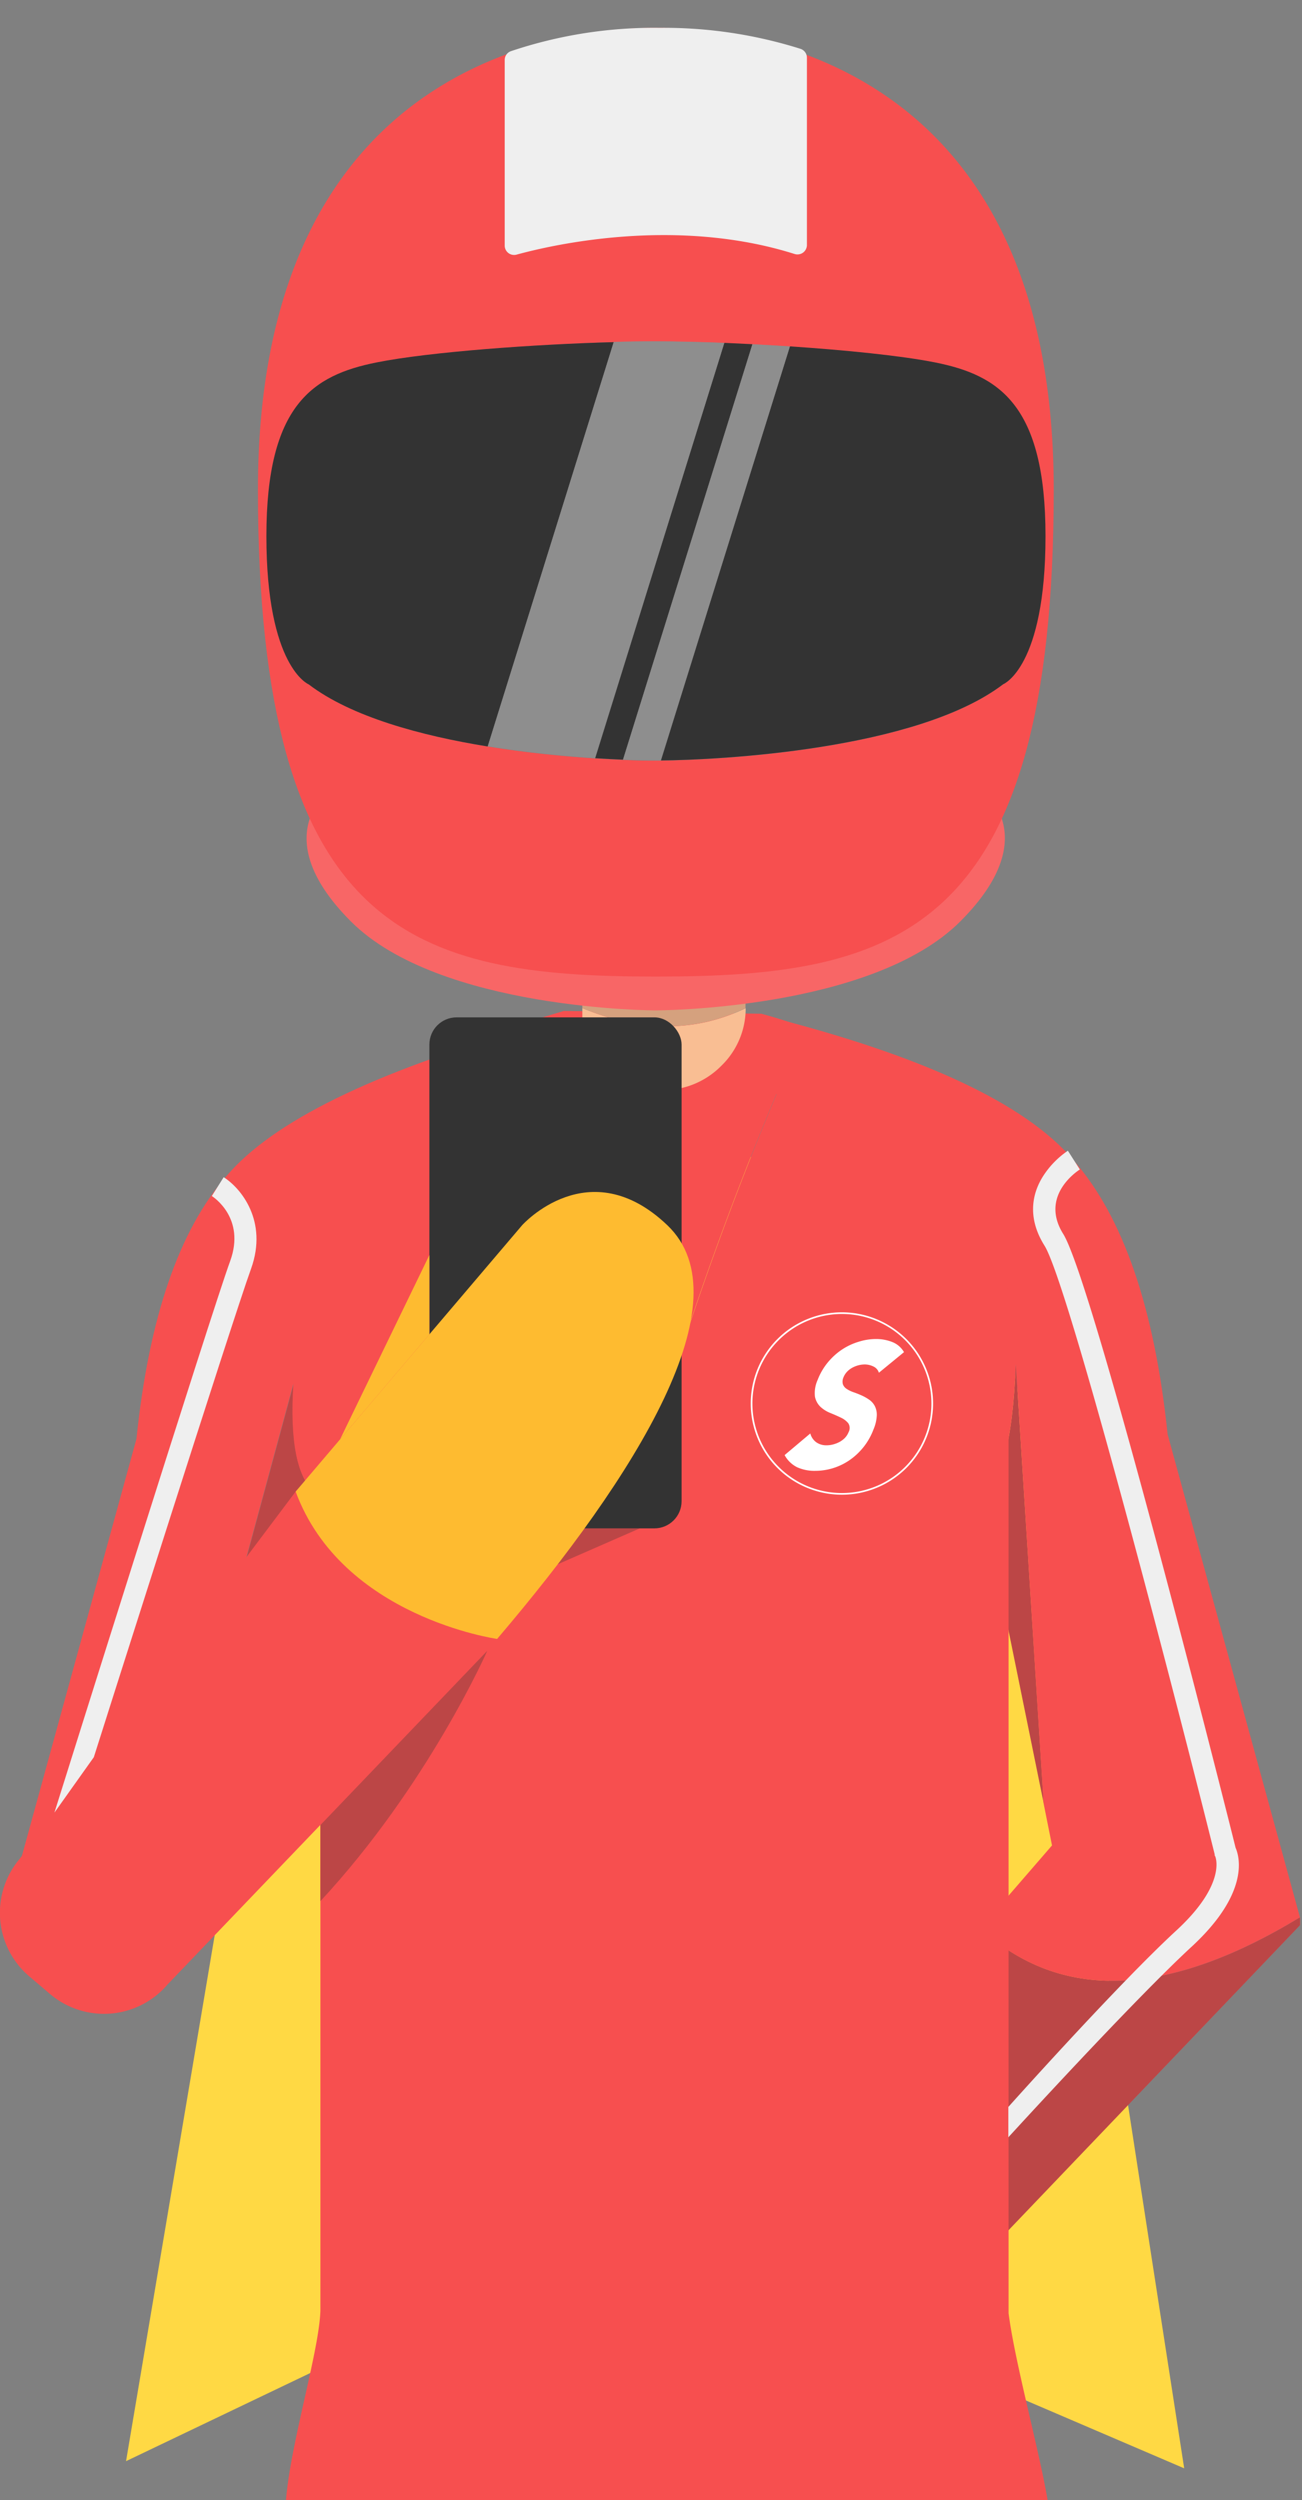
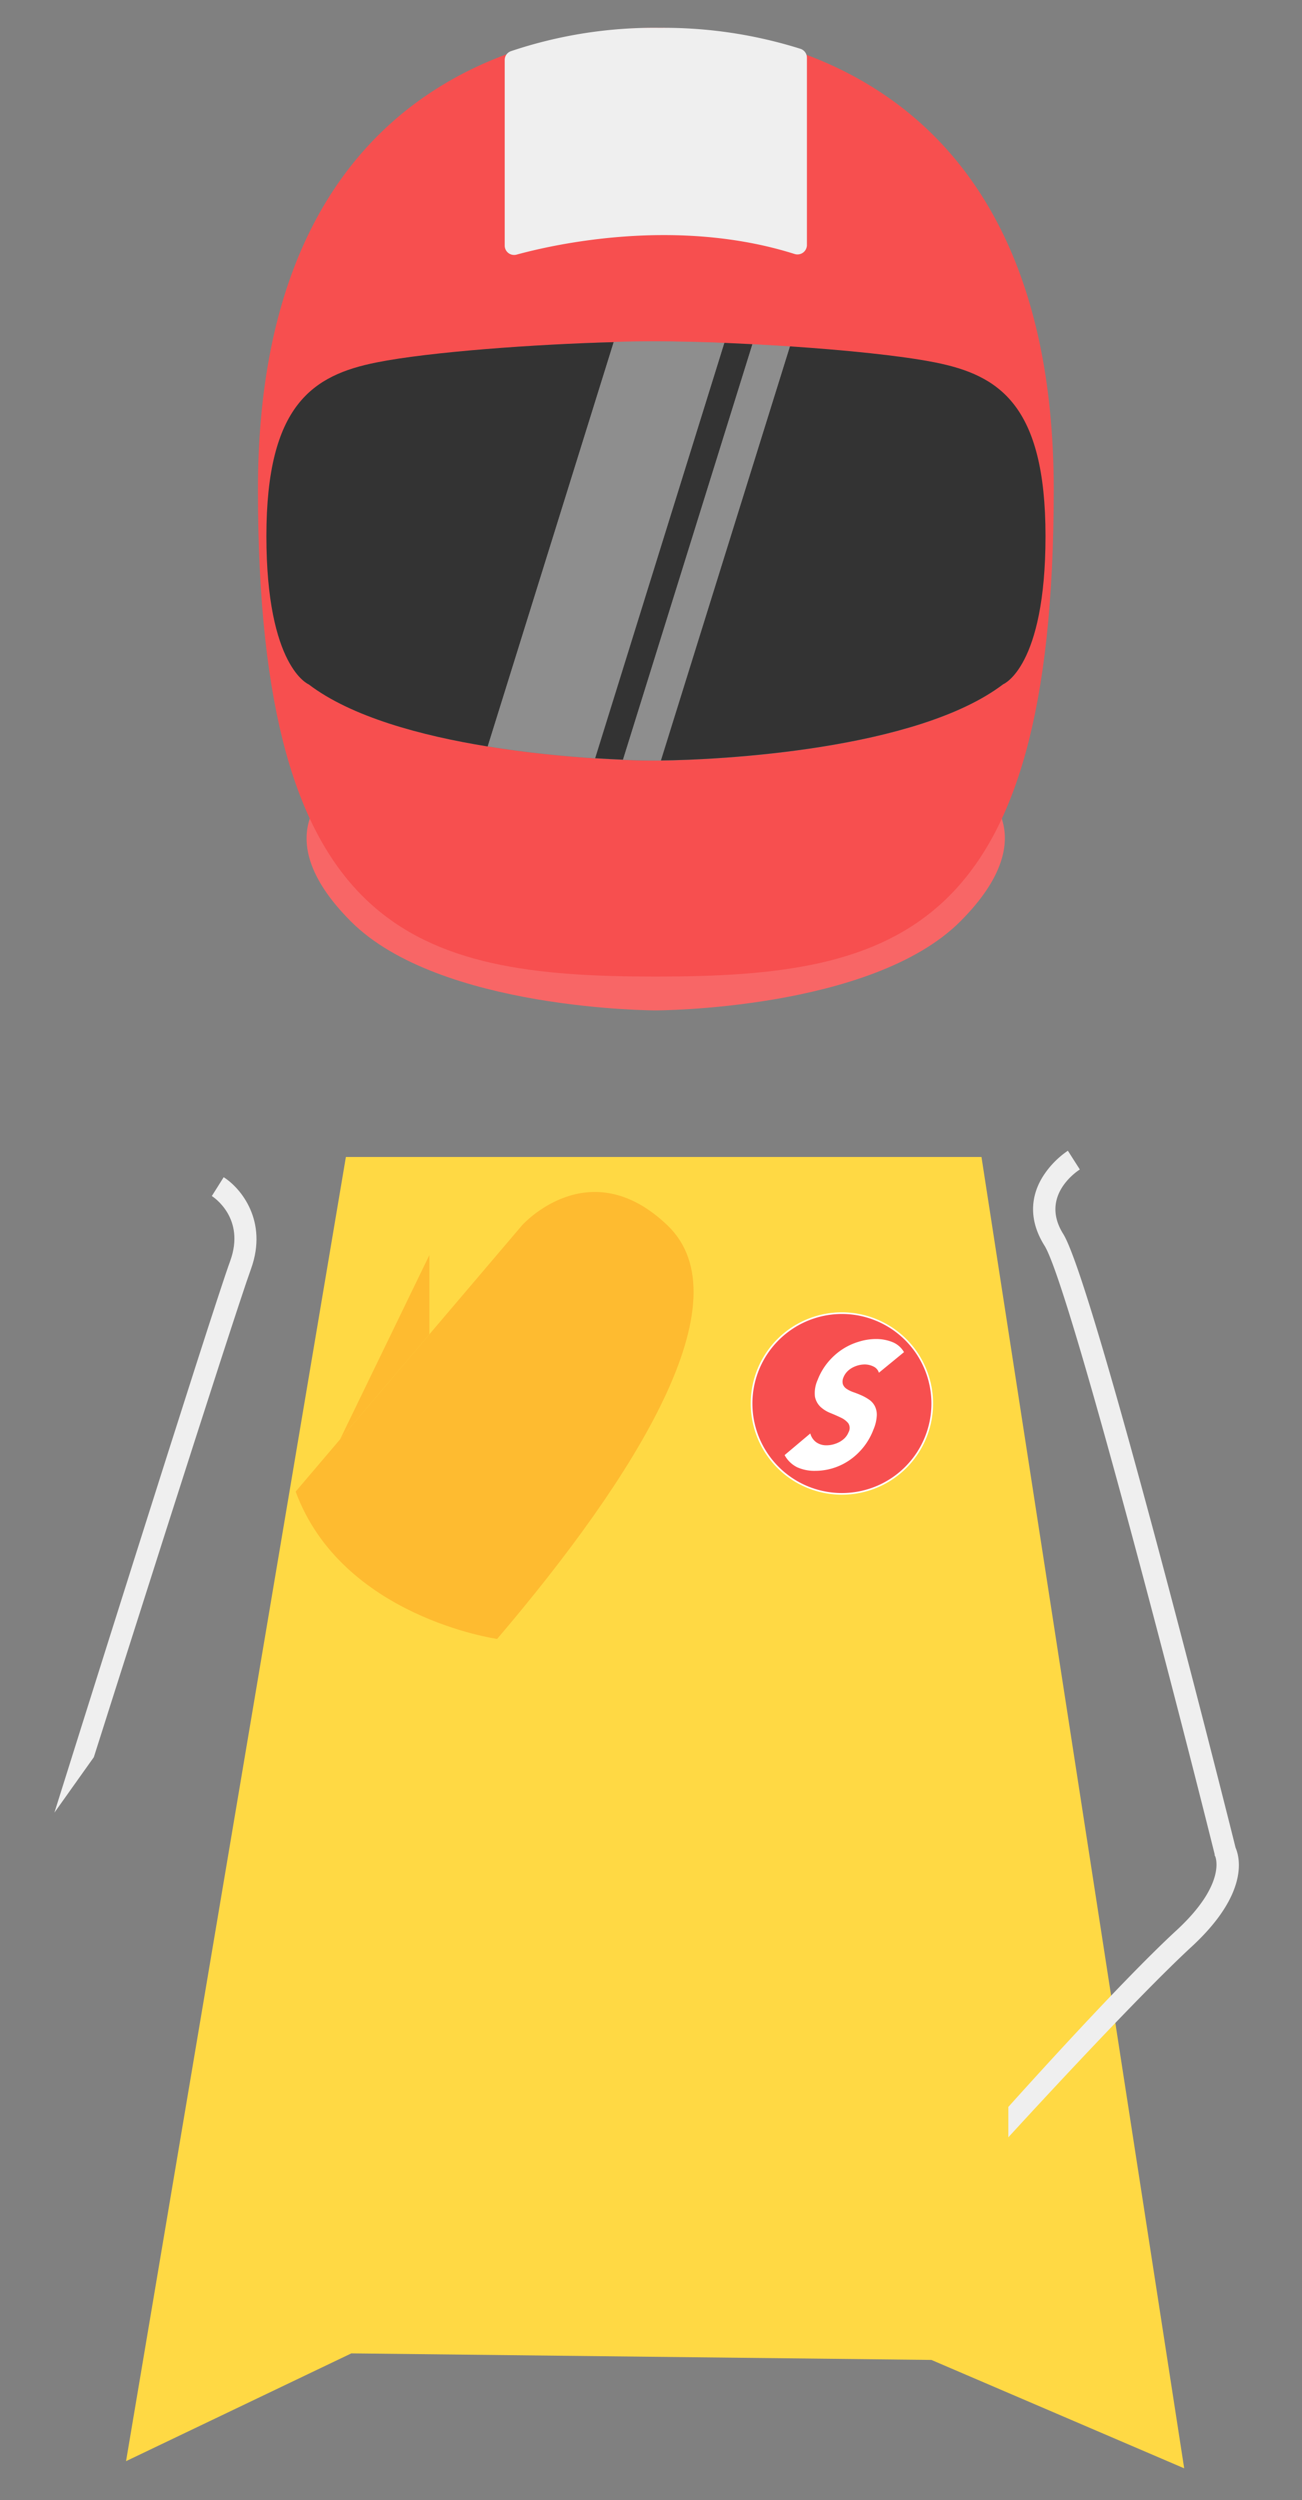
<svg xmlns="http://www.w3.org/2000/svg" viewBox="0 0 234.06 449.3">
  <rect x="0" y="0" width="234.06" height="449.3" fill="#808080" stroke="none" />
  <defs>
    <clipPath id="a">
-       <rect y="5.23" width="233.72" height="444.17" fill="none" />
-     </clipPath>
+       </clipPath>
  </defs>
  <polygon points="22.66 442.32 62.18 207.93 176.44 207.93 212.88 443.61 167.44 424.13 63.16 422.95 22.66 442.32" fill="#ffd944" />
  <g clip-path="url(#a)">
    <path d="M234.06,345.57l-.34-1q-35.85,21.8-57.48,2l-30.16,35.36q29.65,48.58,23,31.67l65-68M182.61,245.2q-.84,21.27-6.37,22.95l11.4,56Z" fill="#f74f4f" />
    <g opacity="0.3">
      <path d="M234.06,345.57l-.34-1q-35.85,21.8-57.48,2l-30.16,35.36q29.65,48.58,23,31.67l65-68M182.61,245.2q-.84,21.27-6.37,22.95l11.4,56Z" fill="#333" />
    </g>
    <path d="M176.24,268.15q5.53-1.66,6.37-22.95l5,78.92,1.51,7.54-12.91,14.92q21.63,19.79,57.48-2l-23.79-86.81q-3.52-34-16.93-49.26-12.9-15.25-55.63-26Q144.41,239,176.24,268.15Z" fill="#f74f4f" />
    <path d="M75.7,195.43q-18.09,16.75-18.1,40.89v179c-.38,10.4-10.34,38.7-4.42,42.3,13.42,4.17,63.68,5.22,63.68,5.22S175.67,465,188.31,458c3.1-2.45-5.25-28.88-7-42.26V236.32q0-24.13-18.1-40.89-6.73-6.5-18.43-10.73a599.16,599.16,0,0,0-25.47,67.87q-9.4-35.07-21.78-69.71Q83.54,187.89,75.7,195.43Z" fill="#f74f4f" />
    <path d="M101.34,181.69l-3.85,1.17q12.38,34.63,21.78,69.71a599.16,599.16,0,0,1,25.47-67.87c-2.46-.92-5.08-1.76-7.88-2.51Z" fill="#f74f4f" />
    <path d="M104.69,181.18v2.35a14.7,14.7,0,0,0,25,8,14.36,14.36,0,0,0,4.36-10v-.34Q120.45,187.72,104.69,181.18Z" fill="#f9be93" />
    <path d="M134,156.38H104.69v24.8q15.75,6.54,29.33,0Z" fill="#d5a17e" />
-     <path d="M37,344.6l-15-7.12,7.31-2.17L52.8,248.7q-1,15.57,4,19.77l-21.95,70.6Z" fill="#f74f4f" />
    <path d="M37,344.6l-15-7.12,7.31-2.17L52.8,248.7q-1,15.57,4,19.77l-21.95,70.6Z" fill="#333" opacity="0.3" />
    <path d="M24.53,258.59Q27.89,226,40.74,211.33q12.46-14.64,54-26.5-7.31,55.75-38,83.64-5-4.2-4-19.77L29.27,335.31,22,337.48l15,7.12L1.39,342.82Z" fill="#f74f4f" />
    <rect x="77.19" y="182.85" width="45.34" height="91.84" rx="4.89" transform="translate(199.72 457.53) rotate(-180)" fill="#333" />
    <path d="M5.28,355.21,9,358.37a15,15,0,0,0,21.14-1.74l58.58-61.15a6.39,6.39,0,0,0-.74-9L64.27,267.16a7.91,7.91,0,0,0-11.12.91l-49.61,66A15,15,0,0,0,5.28,355.21Z" fill="#f74f4f" />
    <path d="M57.6,328l30-31.32s-10.63,24.14-30,45Z" fill="#f74f4f" />
    <path d="M57.6,328l30-31.32s-10.63,24.14-30,45Z" fill="#333" opacity="0.3" />
    <path d="M115,274.69l-27,11.8-8.27-6.75.57-1.11a24.84,24.84,0,0,0,11-3.94Z" fill="#f74f4f" />
-     <path d="M115,274.69l-27,11.8-8.27-6.75.57-1.11a24.84,24.84,0,0,0,11-3.94Z" fill="#333" opacity="0.3" />
  </g>
  <path d="M175.73,141.24,117.9,161,60.07,141.24s-12.94,8.37,3,24.35,54.79,16,54.79,16,38.8,0,54.78-16S175.73,141.24,175.73,141.24Z" fill="#f86666" />
  <path d="M117.9,5C105.72,5,46.37,8.07,46.37,88s28.15,87.51,71.53,87.51,71.53-7.61,71.53-87.51S130.07,5,117.9,5ZM180.29,123c-15.51,11.82-51.11,13.6-61.52,13.7h-.87c-1.38,0-3.41,0-5.91-.14-1.52-.06-3.21-.15-5-.26-5.53-.36-12.31-1-19.27-2.14-12-1.94-24.53-5.33-32.18-11.16,0,0-7.61-3-7.61-26.63s8.37-28.92,19.79-31.2c9.53-1.91,28.63-3.28,42.65-3.68,2.75-.08,5.32-.12,7.57-.12,3.5,0,7.74.1,12.31.28l5,.24c2.21.11,4.45.24,6.69.39,10.08.67,20.08,1.67,26.17,2.89,11.41,2.28,19.78,7.61,19.78,31.2S180.29,123,180.29,123Z" fill="#f74f4f" />
  <path d="M67.68,65.14c-11.42,2.28-19.79,7.61-19.79,31.2S55.5,123,55.5,123c7.65,5.83,20.19,9.22,32.18,11.16l22.65-72.67C96.31,61.86,77.21,63.23,67.68,65.14Z" fill="#333" />
  <path d="M168.12,65.14C162,63.92,152,62.92,142,62.25l-23.18,74.42c10.41-.1,46-1.88,61.52-13.7,0,0,7.61-3,7.61-26.63S179.53,67.42,168.12,65.14Z" fill="#333" />
  <path d="M130.21,61.62,107,136.27c1.83.11,3.52.2,5,.26l23.27-74.67Z" fill="#333" />
  <path d="M117.9,61.34c-2.25,0-4.82,0-7.57.12L87.68,134.13c7,1.13,13.74,1.78,19.27,2.14l23.26-74.65C125.64,61.44,121.4,61.34,117.9,61.34Z" fill="#8e8e8e" />
  <path d="M135.26,61.86,112,136.53c2.5.1,4.53.14,5.91.14h.87L142,62.25C139.71,62.1,137.47,62,135.26,61.86Z" fill="#8e8e8e" />
  <circle cx="151.35" cy="252.24" r="16.24" fill="#f74f4f" />
  <path d="M151.35,236.15a16.09,16.09,0,1,1-16.09,16.09,16.1,16.1,0,0,1,16.09-16.09m0-.3a16.39,16.39,0,1,0,16.39,16.39,16.41,16.41,0,0,0-16.39-16.39Z" fill="#fff" />
  <path d="M158,246.71a1.83,1.83,0,0,0-1-1.13,3.6,3.6,0,0,0-1.56-.36,4.87,4.87,0,0,0-1,.12,5,5,0,0,0-1.1.4,3.92,3.92,0,0,0-1,.72,3.22,3.22,0,0,0-.71,1.08,1.84,1.84,0,0,0-.1,1.26,1.74,1.74,0,0,0,.7.83,5.43,5.43,0,0,0,1.23.59q.72.25,1.44.57a8.66,8.66,0,0,1,1.36.77,3.22,3.22,0,0,1,1,1.13,3.45,3.45,0,0,1,.36,1.72,7.32,7.32,0,0,1-.6,2.51,11.69,11.69,0,0,1-4.46,5.61,10.9,10.9,0,0,1-6,1.81,7.54,7.54,0,0,1-3.29-.66,5.2,5.2,0,0,1-2.22-2.17l4.62-3.89a2.82,2.82,0,0,0,1.06,1.58,3.12,3.12,0,0,0,1.86.55,4.46,4.46,0,0,0,1.12-.14,5.32,5.32,0,0,0,1.15-.43,4.1,4.1,0,0,0,1-.73,3.19,3.19,0,0,0,.69-1.06,1.56,1.56,0,0,0-.06-1.61,3.77,3.77,0,0,0-1.32-1c-.58-.28-1.2-.55-1.89-.83a5.77,5.77,0,0,1-1.78-1.11,3.44,3.44,0,0,1-1-1.85,5.75,5.75,0,0,1,.49-3,11.41,11.41,0,0,1,1.87-3.19,11.83,11.83,0,0,1,2.57-2.3,11.29,11.29,0,0,1,3-1.38,10.32,10.32,0,0,1,3-.47,7.84,7.84,0,0,1,3,.55,4.17,4.17,0,0,1,2.08,1.81Z" fill="#fff" />
  <path d="M92.87,45.76c6.81-1.86,28.76-6.8,49.95-.12A1.7,1.7,0,0,0,145.06,44V10.39a1.68,1.68,0,0,0-1.14-1.61A81.74,81.74,0,0,0,118.59,5a80.79,80.79,0,0,0-26.75,4.2,1.68,1.68,0,0,0-1.11,1.59v33.3A1.69,1.69,0,0,0,92.87,45.76Z" fill="#efefef" />
  <path d="M53.15,268.07l40.72-47.88s12-13.43,26.09,0-5.48,44.89-30.59,74.36C89.37,294.55,61.47,290.64,53.15,268.07Z" fill="#febb30" />
  <polygon points="61.13 258.69 77.19 225.56 77.19 239.81 61.13 258.69" fill="#febb30" />
  <path d="M181.27,384.12l0-5.46c.22-.24,19.66-22,30.21-31.72,9.1-8.39,7-13.22,7-13.27l-.12-.23,0-.19c-7-28.11-26.29-102.54-30.59-109.38-3.34-5.33-2-9.75-.24-12.51a15.87,15.87,0,0,1,4.44-4.55l2.15,3.37c-.75.48-7.15,4.89-3,11.56,5.44,8.67,29.44,104,31,110.34.68,1.54,2.62,8.08-7.92,17.8S181.49,383.88,181.27,384.12Z" fill="#efefef" />
  <path d="M9.78,325.77S38,235.84,41.38,226.63c2.81-7.72-3.05-11.52-3.3-11.68l2.13-3.38c3.07,1.93,8,7.86,4.93,16.43-3.33,9.17-28,86.95-28.27,87.8Z" fill="#efefef" />
</svg>